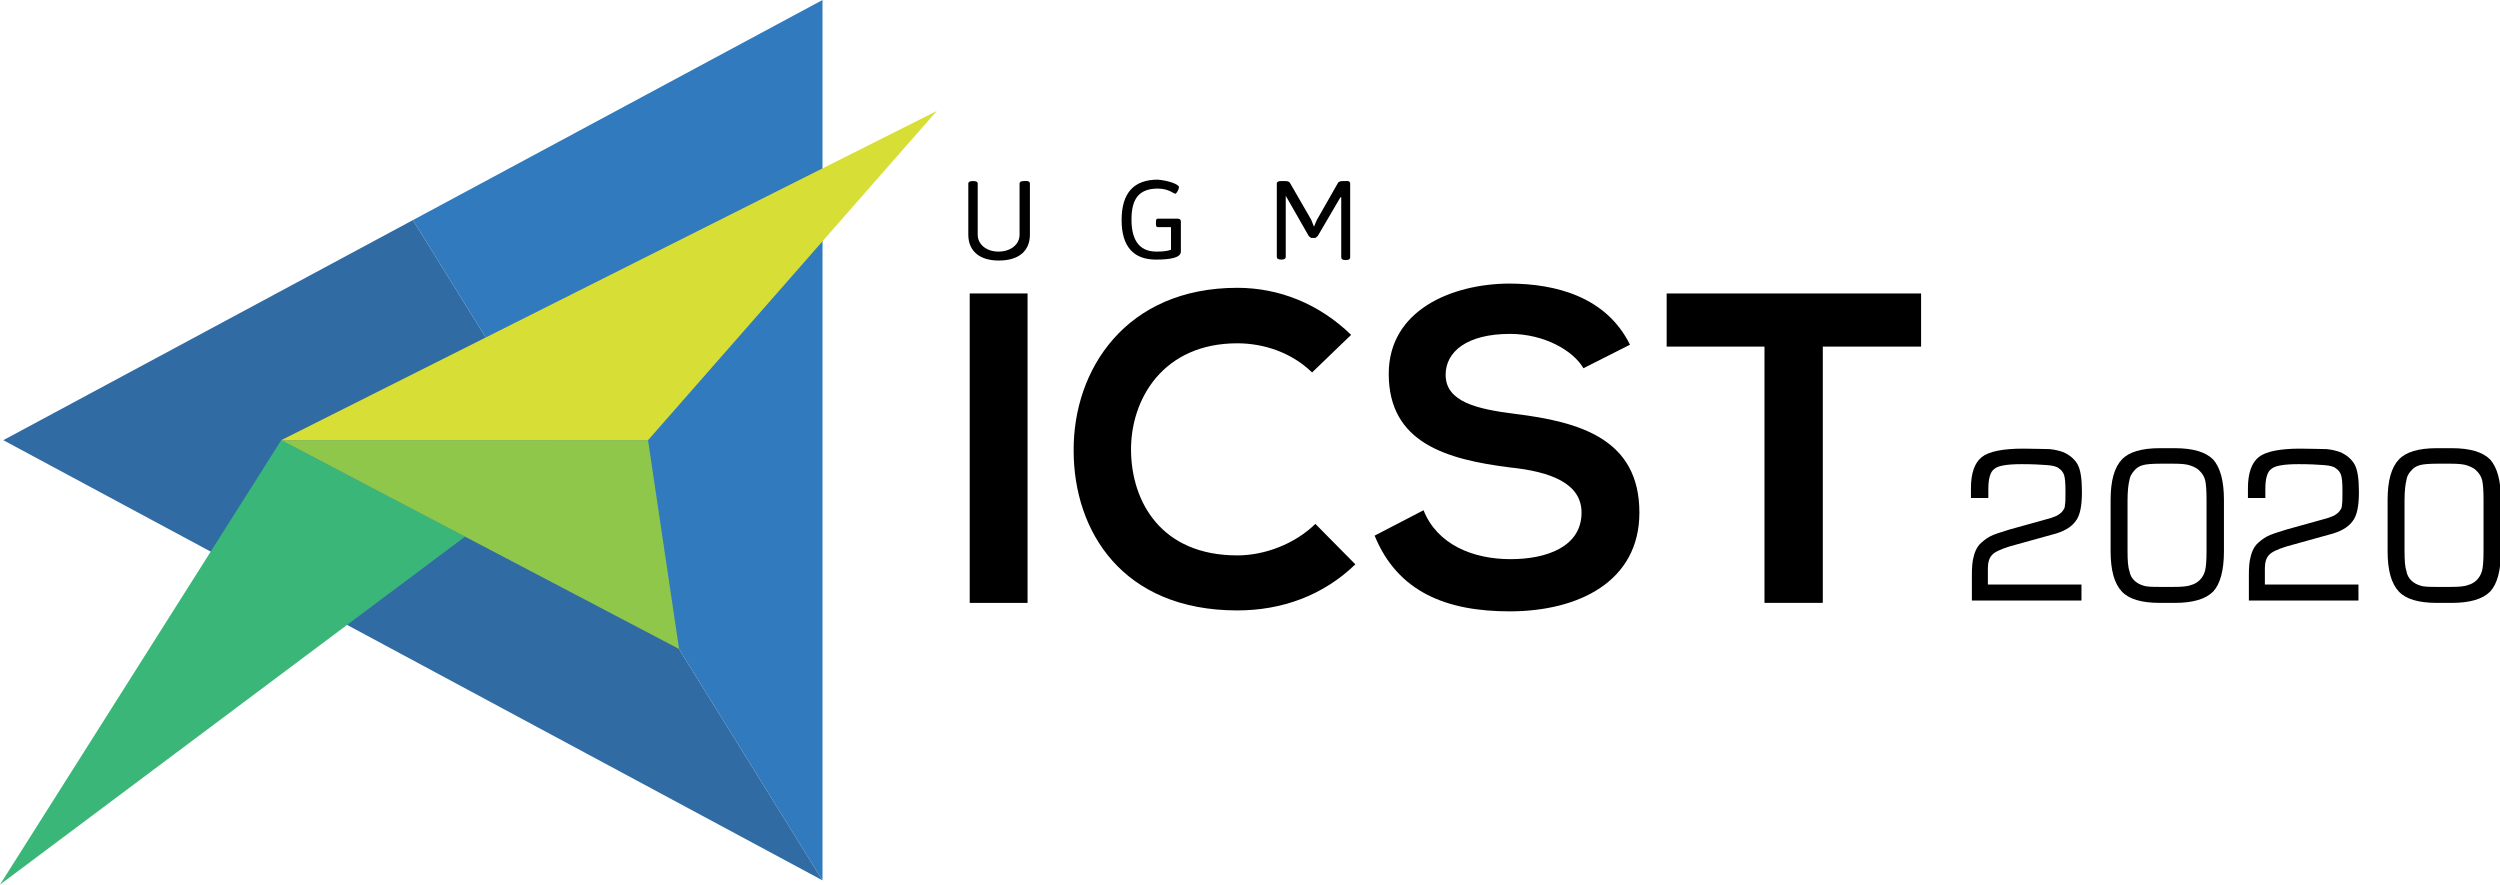
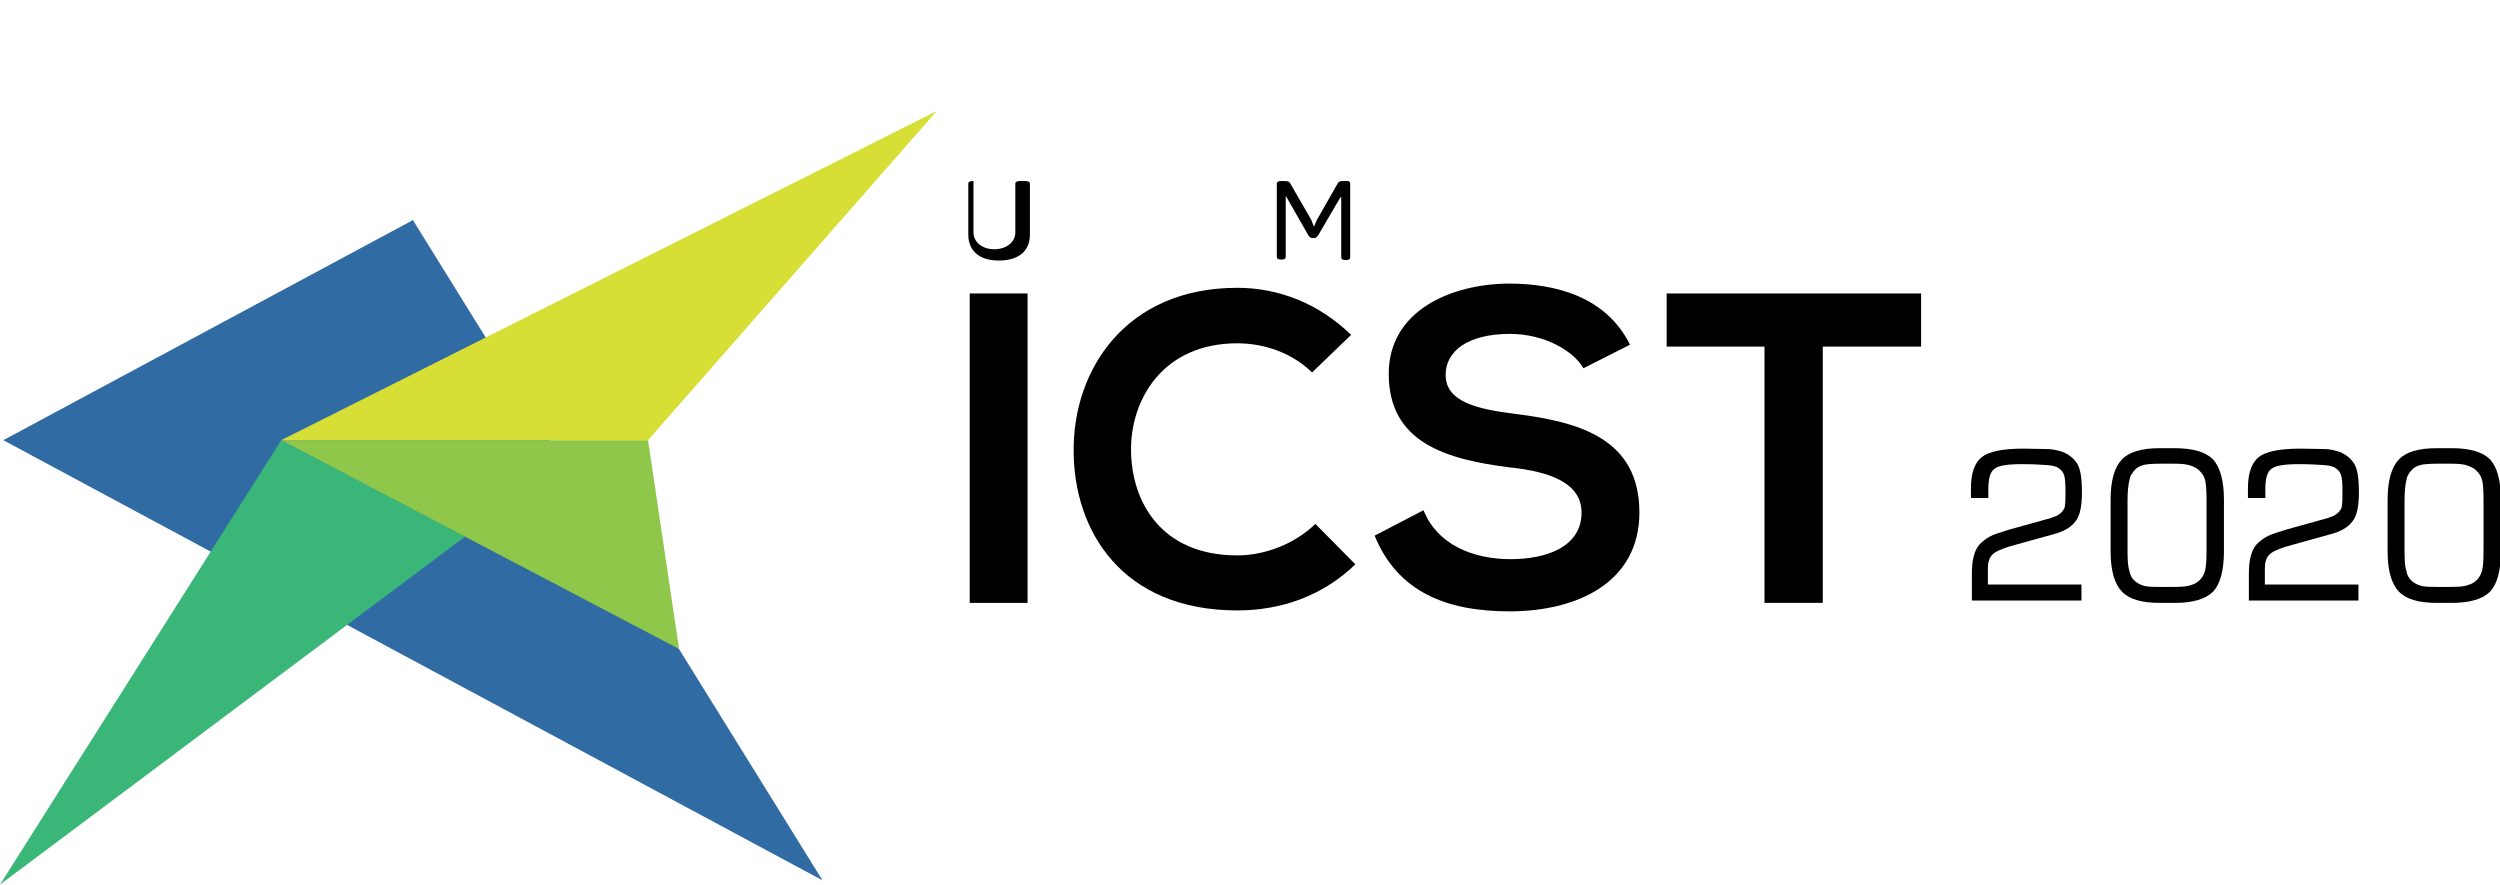
<svg xmlns="http://www.w3.org/2000/svg" version="1.1" id="Layer_1" x="0px" y="0px" viewBox="0 0 531.6 188.1" style="enable-background:new 0 0 531.6 188.1;" xml:space="preserve">
  <style type="text/css">
	.st0{fill:none;}
	.st1{fill:#307ABD;}
	.st2{fill:#306BA4;}
	.st3{fill:#3AB778;}
	.st4{fill:#8FC74A;}
	.st5{fill:#D7DF36;}
</style>
  <g id="Layer_x0020_1">
    <g id="_1916240767312">
      <g id="_1916230172800">
        <polygon points="206.2,128.2 218.5,128.2 218.5,62.4 206.2,62.4    " />
        <path d="M288.2,120c-6.8,6.6-15.6,9.8-25.1,9.8c-24.4,0-34.8-16.8-34.8-34c-0.1-17.2,11.1-34.6,34.8-34.6c8.9,0,17.4,3.4,24.2,10     l-8.3,8c-4.3-4.2-10.2-6.2-15.9-6.2c-15.8,0-22.7,11.9-22.6,22.8c0.1,10.9,6.4,22.3,22.6,22.3c5.8,0,12.2-2.4,16.6-6.7L288.2,120     L288.2,120z" />
        <path d="M336.7,78.3c-2.2-3.8-8.4-7.3-15.6-7.3c-9.2,0-13.7,3.8-13.7,8.7c0,5.8,6.8,7.3,14.7,8.3c13.8,1.7,26.5,5.3,26.5,21     c0,14.7-13,21-27.6,21c-13.4,0-23.8-4.1-28.7-16.1l10.4-5.4c2.9,7.3,10.5,10.4,18.5,10.4c7.8,0,15.1-2.7,15.1-9.9     c0-6.2-6.5-8.7-15.2-9.6c-13.5-1.7-25.8-5.2-25.8-19.9c0-13.5,13.3-19.1,25.5-19.2c10.2,0,20.8,2.9,25.8,13L336.7,78.3     L336.7,78.3L336.7,78.3z" />
        <path d="M375.3,73.7h-20.9V62.4c18.9,0,35.1,0,54.1,0v11.3h-20.9v54.5h-12.4V73.7L375.3,73.7z" />
      </g>
      <g id="_1916230172928">
-         <path d="M219,39v10.9c0,3.4-2.3,5.5-6.6,5.5c-4.2,0-6.5-2.1-6.5-5.5V39c0-0.3,0.3-0.5,1-0.5h0.1c0.6,0,0.9,0.2,0.9,0.5v10.9     c0,2.1,1.9,3.6,4.4,3.6c2.6,0,4.5-1.5,4.5-3.6V39c0-0.3,0.3-0.5,0.9-0.5h0.1C218.7,38.4,219,38.7,219,39z" />
-         <path d="M250.7,39.8c0,0.4-0.5,1.4-0.8,1.4s-1.4-1.1-3.7-1.1c-4.2,0-5.6,2.4-5.6,6.6c0,3.7,1.2,6.8,5.3,6.8     c1.2,0,2.4-0.1,3.1-0.4v-4.8h-2.8c-0.3,0-0.4-0.2-0.4-0.7v-0.4c0-0.5,0.1-0.7,0.4-0.7h4.2c0.5,0,0.7,0.2,0.7,0.7v6.3     c0,1.4-2.6,1.7-5.3,1.7c-4.7,0-7.3-2.7-7.3-8.4c0-5.9,2.7-8.6,7.7-8.6C248.5,38.4,250.7,39.2,250.7,39.8L250.7,39.8z" />
+         <path d="M219,39v10.9c0,3.4-2.3,5.5-6.6,5.5c-4.2,0-6.5-2.1-6.5-5.5V39c0-0.3,0.3-0.5,1-0.5h0.1v10.9     c0,2.1,1.9,3.6,4.4,3.6c2.6,0,4.5-1.5,4.5-3.6V39c0-0.3,0.3-0.5,0.9-0.5h0.1C218.7,38.4,219,38.7,219,39z" />
        <path d="M287.1,39v15.7c0,0.4-0.3,0.6-0.9,0.6h-0.1c-0.6,0-0.9-0.2-0.9-0.6V41.9L285,42l-4.8,8.2l-0.5,0.4h-0.9l-0.5-0.4     l-4.8-8.4l-0.1-0.1v12.9c0,0.4-0.3,0.6-0.9,0.6h-0.1c-0.6,0-0.9-0.2-0.9-0.6V39c0-0.3,0.3-0.5,0.9-0.5h0.9c0.6,0,0.9,0.2,1,0.4     l4.5,7.8l0.6,1.5l0.6-1.4l4.5-7.9c0.1-0.2,0.4-0.4,1-0.4h0.8C286.8,38.4,287.1,38.7,287.1,39z" />
      </g>
      <polygon class="st0" points="87.8,46.8 0.7,93.6 174.9,187.2   " />
-       <polygon class="st1" points="174.9,0 87.8,46.8 174.9,187.2   " />
      <polygon class="st2" points="87.8,46.8 0.7,93.6 174.9,187.2   " />
      <polygon class="st3" points="0,188.1 59.8,93.6 98.9,114.1   " />
      <polygon class="st4" points="144.4,138 59.8,93.6 137.8,93.6   " />
      <path class="st0" d="M59.3,99.8l78.3-5L59.3,99.8z" />
      <path class="st0" d="M59.3,99.8l78.3-5L59.3,99.8z" />
      <polygon class="st5" points="199.2,23.6 59.8,93.6 137.8,93.6   " />
-       <path class="st0" d="M59.3,99.8l78.3-5L59.3,99.8z" />
      <path class="st0" d="M59.3,99.8l78.3-5L59.3,99.8z" />
      <path d="M419.3,127.8v-5.5c0-1.7,0.1-3,0.4-4c0.2-0.9,0.6-1.8,1.2-2.5c0.6-0.6,1.3-1.2,2.2-1.7s2.3-0.9,4.2-1.5l7.2-2    c1.2-0.3,2.1-0.6,2.8-0.9c0.7-0.4,1.2-0.8,1.4-1.2c0.2-0.2,0.4-0.6,0.4-1.2c0.1-0.5,0.1-1.5,0.1-3c0-1.6-0.1-2.7-0.3-3.3    c-0.2-0.6-0.6-1.1-1.1-1.4c-0.4-0.4-1.3-0.6-2.5-0.7c-1.3-0.1-3.1-0.2-5.4-0.2c-3,0-5,0.3-5.8,1c-0.9,0.6-1.3,2.1-1.3,4.3v1.9    h-3.7v-2.1c0-3.2,0.8-5.4,2.3-6.6s4.5-1.8,8.8-1.8c2.4,0,4.3,0.1,5.6,0.1c1.2,0.1,2.2,0.4,2.8,0.6c1.5,0.6,2.6,1.6,3.2,2.7    c0.6,1.1,0.9,3,0.9,5.8c0,3-0.4,5.1-1.4,6.3c-0.9,1.2-2.5,2.2-5,2.8l-9,2.5c-1.9,0.6-3.2,1.2-3.7,1.8c-0.6,0.6-0.9,1.6-0.9,2.8    v3.5h19.9v3.4H419.3L419.3,127.8L419.3,127.8z" />
      <path id="_1" d="M459.4,124.8h2.8c1.7,0,3-0.1,3.7-0.4c0.8-0.2,1.4-0.6,1.9-1.1c0.5-0.5,0.9-1.2,1.1-2s0.3-2.2,0.3-4.2v-0.5v-10.2    c0-2.1-0.1-3.5-0.3-4.3s-0.6-1.4-1.1-1.9c-0.5-0.6-1.2-0.9-2-1.2c-0.8-0.3-2-0.4-3.6-0.4h-2.8c-1.7,0-3,0.1-3.7,0.3    c-0.8,0.2-1.4,0.6-1.9,1.2s-0.9,1.2-1,2c-0.2,0.8-0.4,2.2-0.4,4.3v0.5v10.2c0,2.1,0.1,3.5,0.4,4.3c0.1,0.8,0.5,1.5,1,2    c0.5,0.5,1.2,0.9,1.9,1.1C456.5,124.8,457.7,124.8,459.4,124.8z M459.3,128.2c-3.9,0-6.6-0.8-8.1-2.4c-1.6-1.7-2.4-4.5-2.4-8.6    v-10.9c0-4.1,0.8-6.9,2.4-8.6c1.5-1.6,4.2-2.4,8.1-2.4h3.1c3.9,0,6.6,0.8,8.2,2.4c1.5,1.7,2.3,4.5,2.3,8.6v10.9    c0,4.1-0.8,7-2.3,8.6c-1.6,1.6-4.3,2.4-8.2,2.4H459.3z" />
      <path d="M478.2,127.8v-5.5c0-1.7,0.1-3,0.4-4c0.2-0.9,0.6-1.8,1.2-2.5c0.6-0.6,1.3-1.2,2.2-1.7s2.3-0.9,4.2-1.5l7.2-2    c1.2-0.3,2.1-0.6,2.8-0.9c0.7-0.4,1.2-0.8,1.4-1.2c0.2-0.2,0.4-0.6,0.4-1.2c0.1-0.5,0.1-1.5,0.1-3c0-1.6-0.1-2.7-0.3-3.3    c-0.2-0.6-0.6-1.1-1.1-1.4c-0.4-0.4-1.3-0.6-2.5-0.7c-1.3-0.1-3.1-0.2-5.4-0.2c-3,0-5,0.3-5.8,1c-0.9,0.6-1.3,2.1-1.3,4.3v1.9    h-3.7v-2.1c0-3.2,0.8-5.4,2.3-6.6s4.5-1.8,8.8-1.8c2.4,0,4.3,0.1,5.6,0.1c1.2,0.1,2.2,0.4,2.8,0.6c1.5,0.6,2.6,1.6,3.2,2.7    c0.6,1.1,0.9,3,0.9,5.8c0,3-0.4,5.1-1.4,6.3c-0.9,1.2-2.5,2.2-5,2.8l-9,2.5c-1.9,0.6-3.2,1.2-3.7,1.8c-0.6,0.6-0.9,1.6-0.9,2.8    v3.5h19.9v3.4H478.2L478.2,127.8L478.2,127.8z" />
      <path id="_1_1_" d="M518.3,124.8h2.8c1.7,0,3-0.1,3.7-0.4c0.8-0.2,1.4-0.6,1.9-1.1c0.5-0.5,0.9-1.2,1.1-2s0.3-2.2,0.3-4.2v-0.5    v-10.2c0-2.1-0.1-3.5-0.3-4.3s-0.6-1.4-1.1-1.9c-0.5-0.6-1.2-0.9-2-1.2c-0.8-0.3-2-0.4-3.6-0.4h-2.8c-1.7,0-3,0.1-3.7,0.3    c-0.8,0.2-1.4,0.6-1.9,1.2c-0.5,0.5-0.9,1.2-1,2c-0.2,0.8-0.4,2.2-0.4,4.3v0.5v10.2c0,2.1,0.1,3.5,0.4,4.3c0.1,0.8,0.5,1.5,1,2    c0.5,0.5,1.2,0.9,1.9,1.1C515.4,124.8,516.6,124.8,518.3,124.8z M518.2,128.2c-3.9,0-6.6-0.8-8.1-2.4c-1.6-1.7-2.4-4.5-2.4-8.6    v-10.9c0-4.1,0.8-6.9,2.4-8.6c1.5-1.6,4.2-2.4,8.1-2.4h3.1c3.9,0,6.6,0.8,8.2,2.4c1.5,1.7,2.3,4.5,2.3,8.6v10.9    c0,4.1-0.8,7-2.3,8.6c-1.6,1.6-4.3,2.4-8.2,2.4H518.2z" />
    </g>
  </g>
</svg>